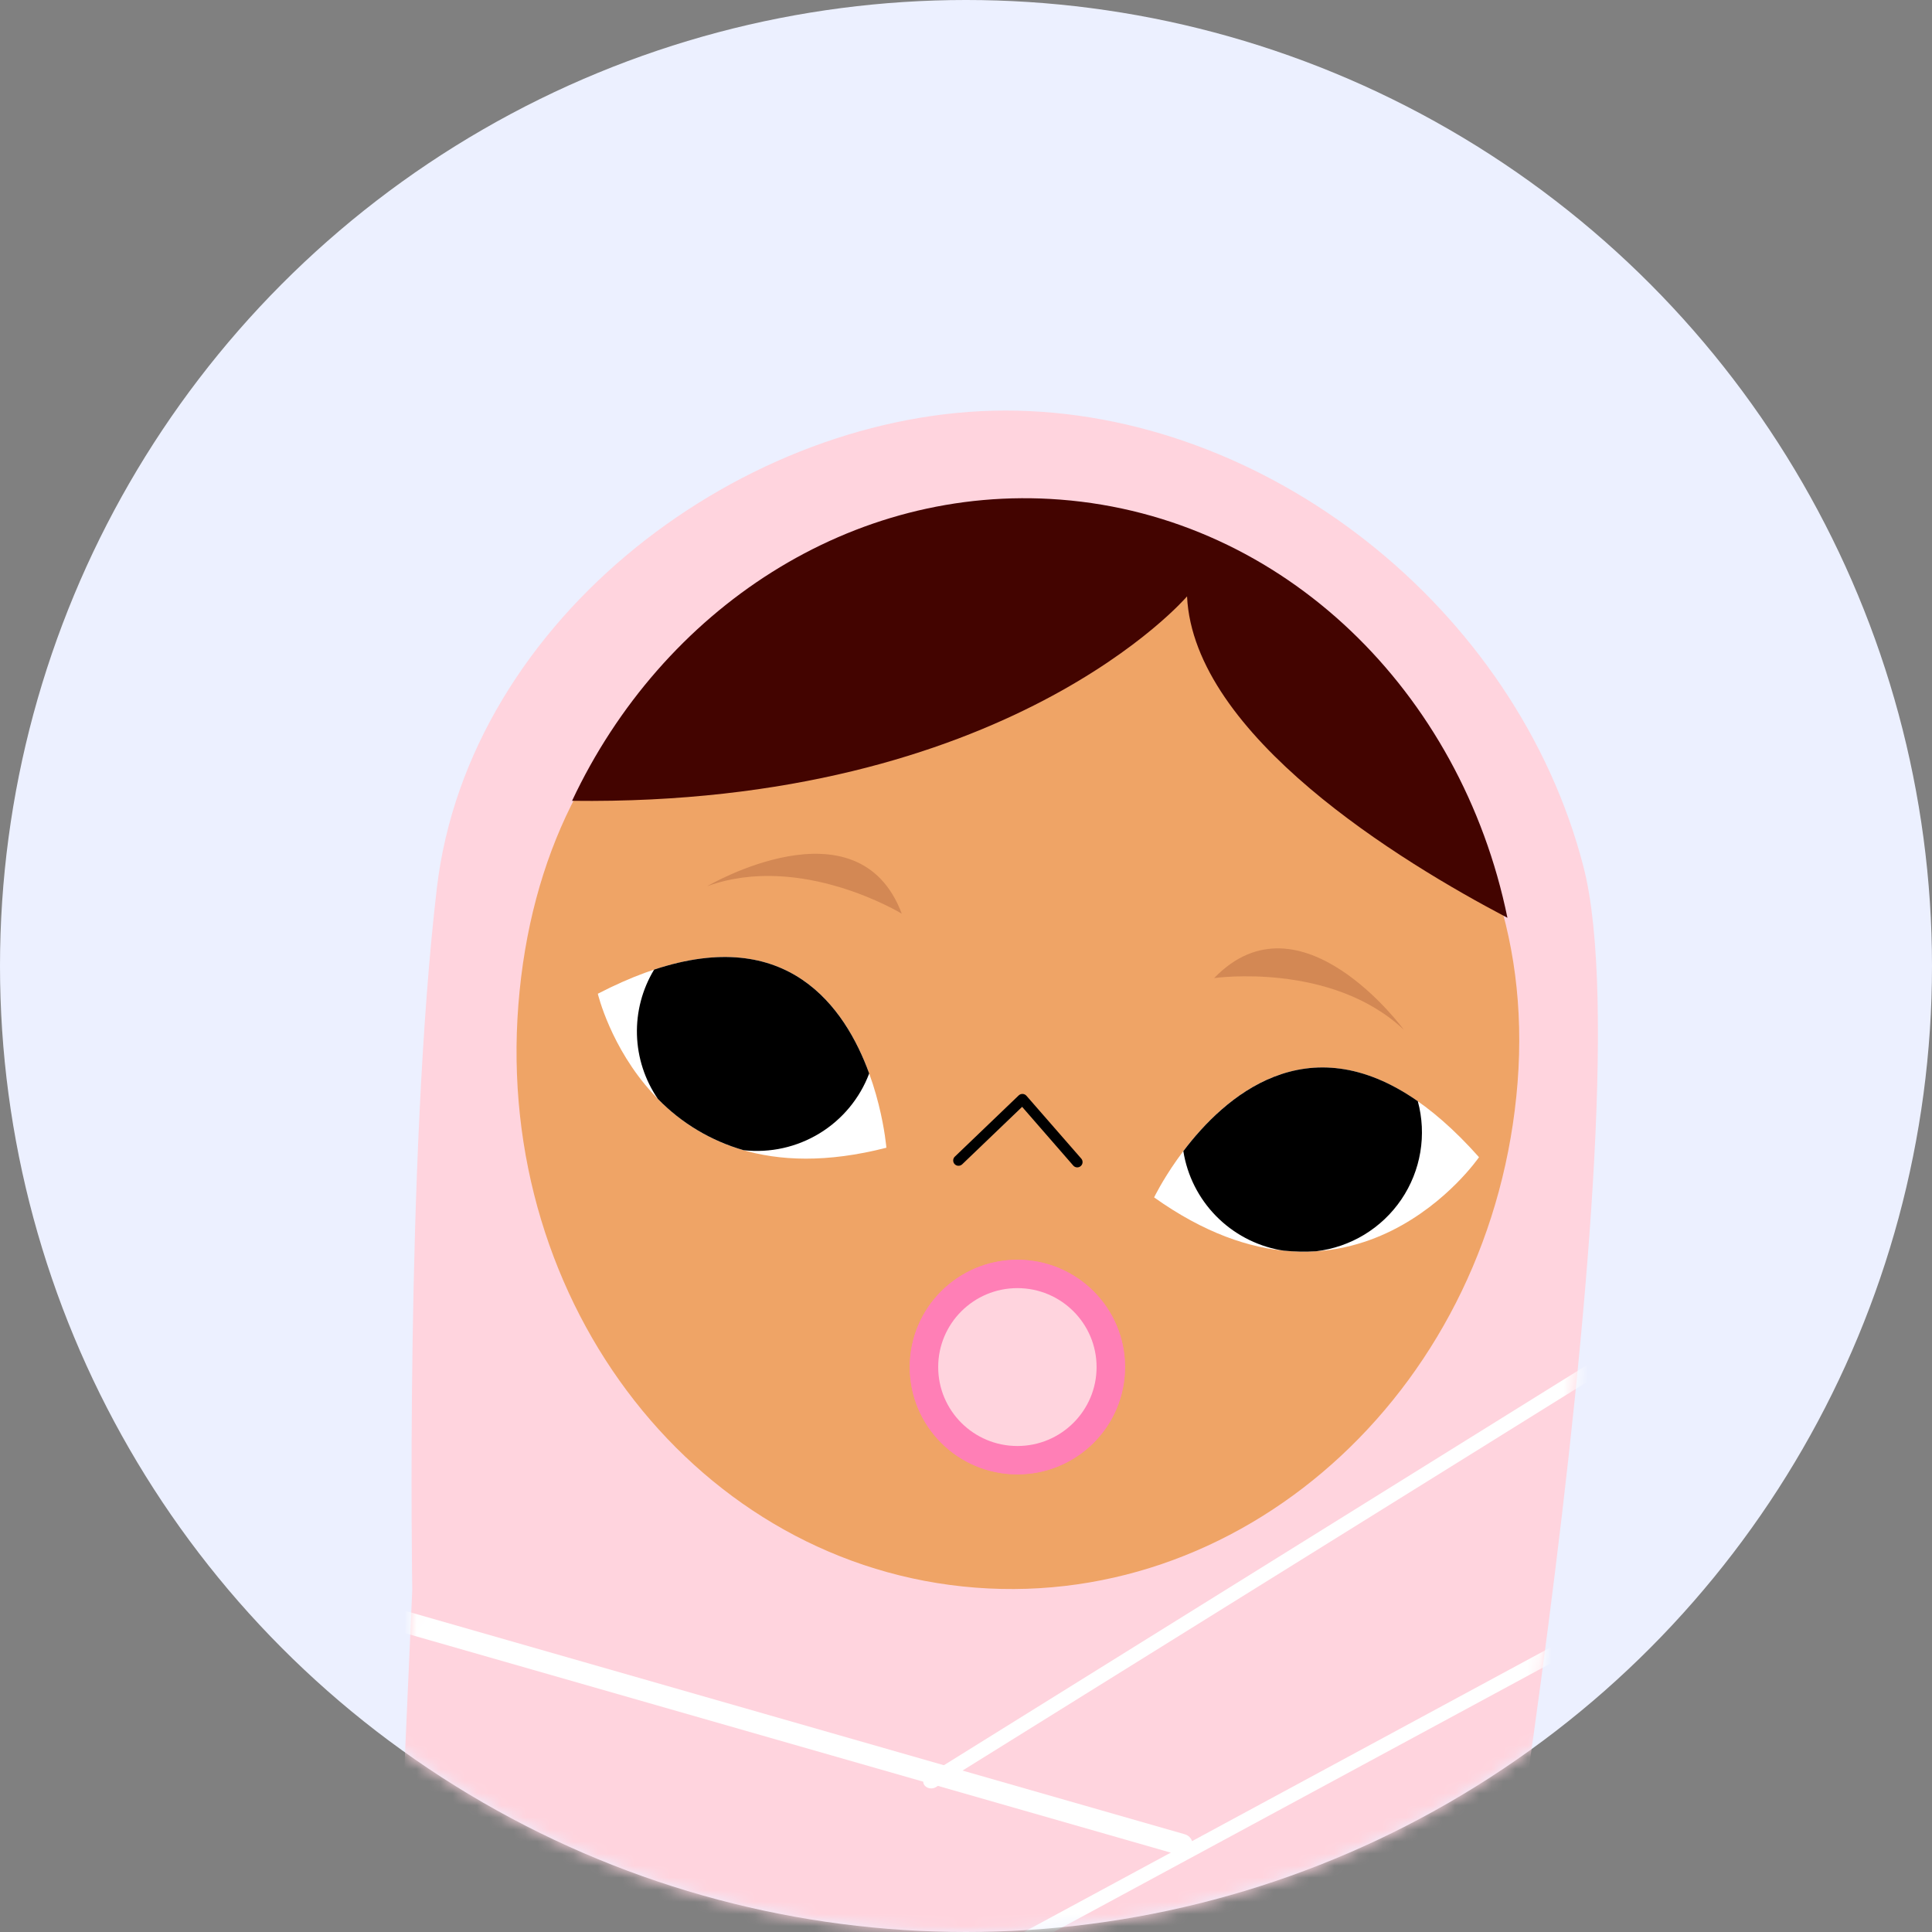
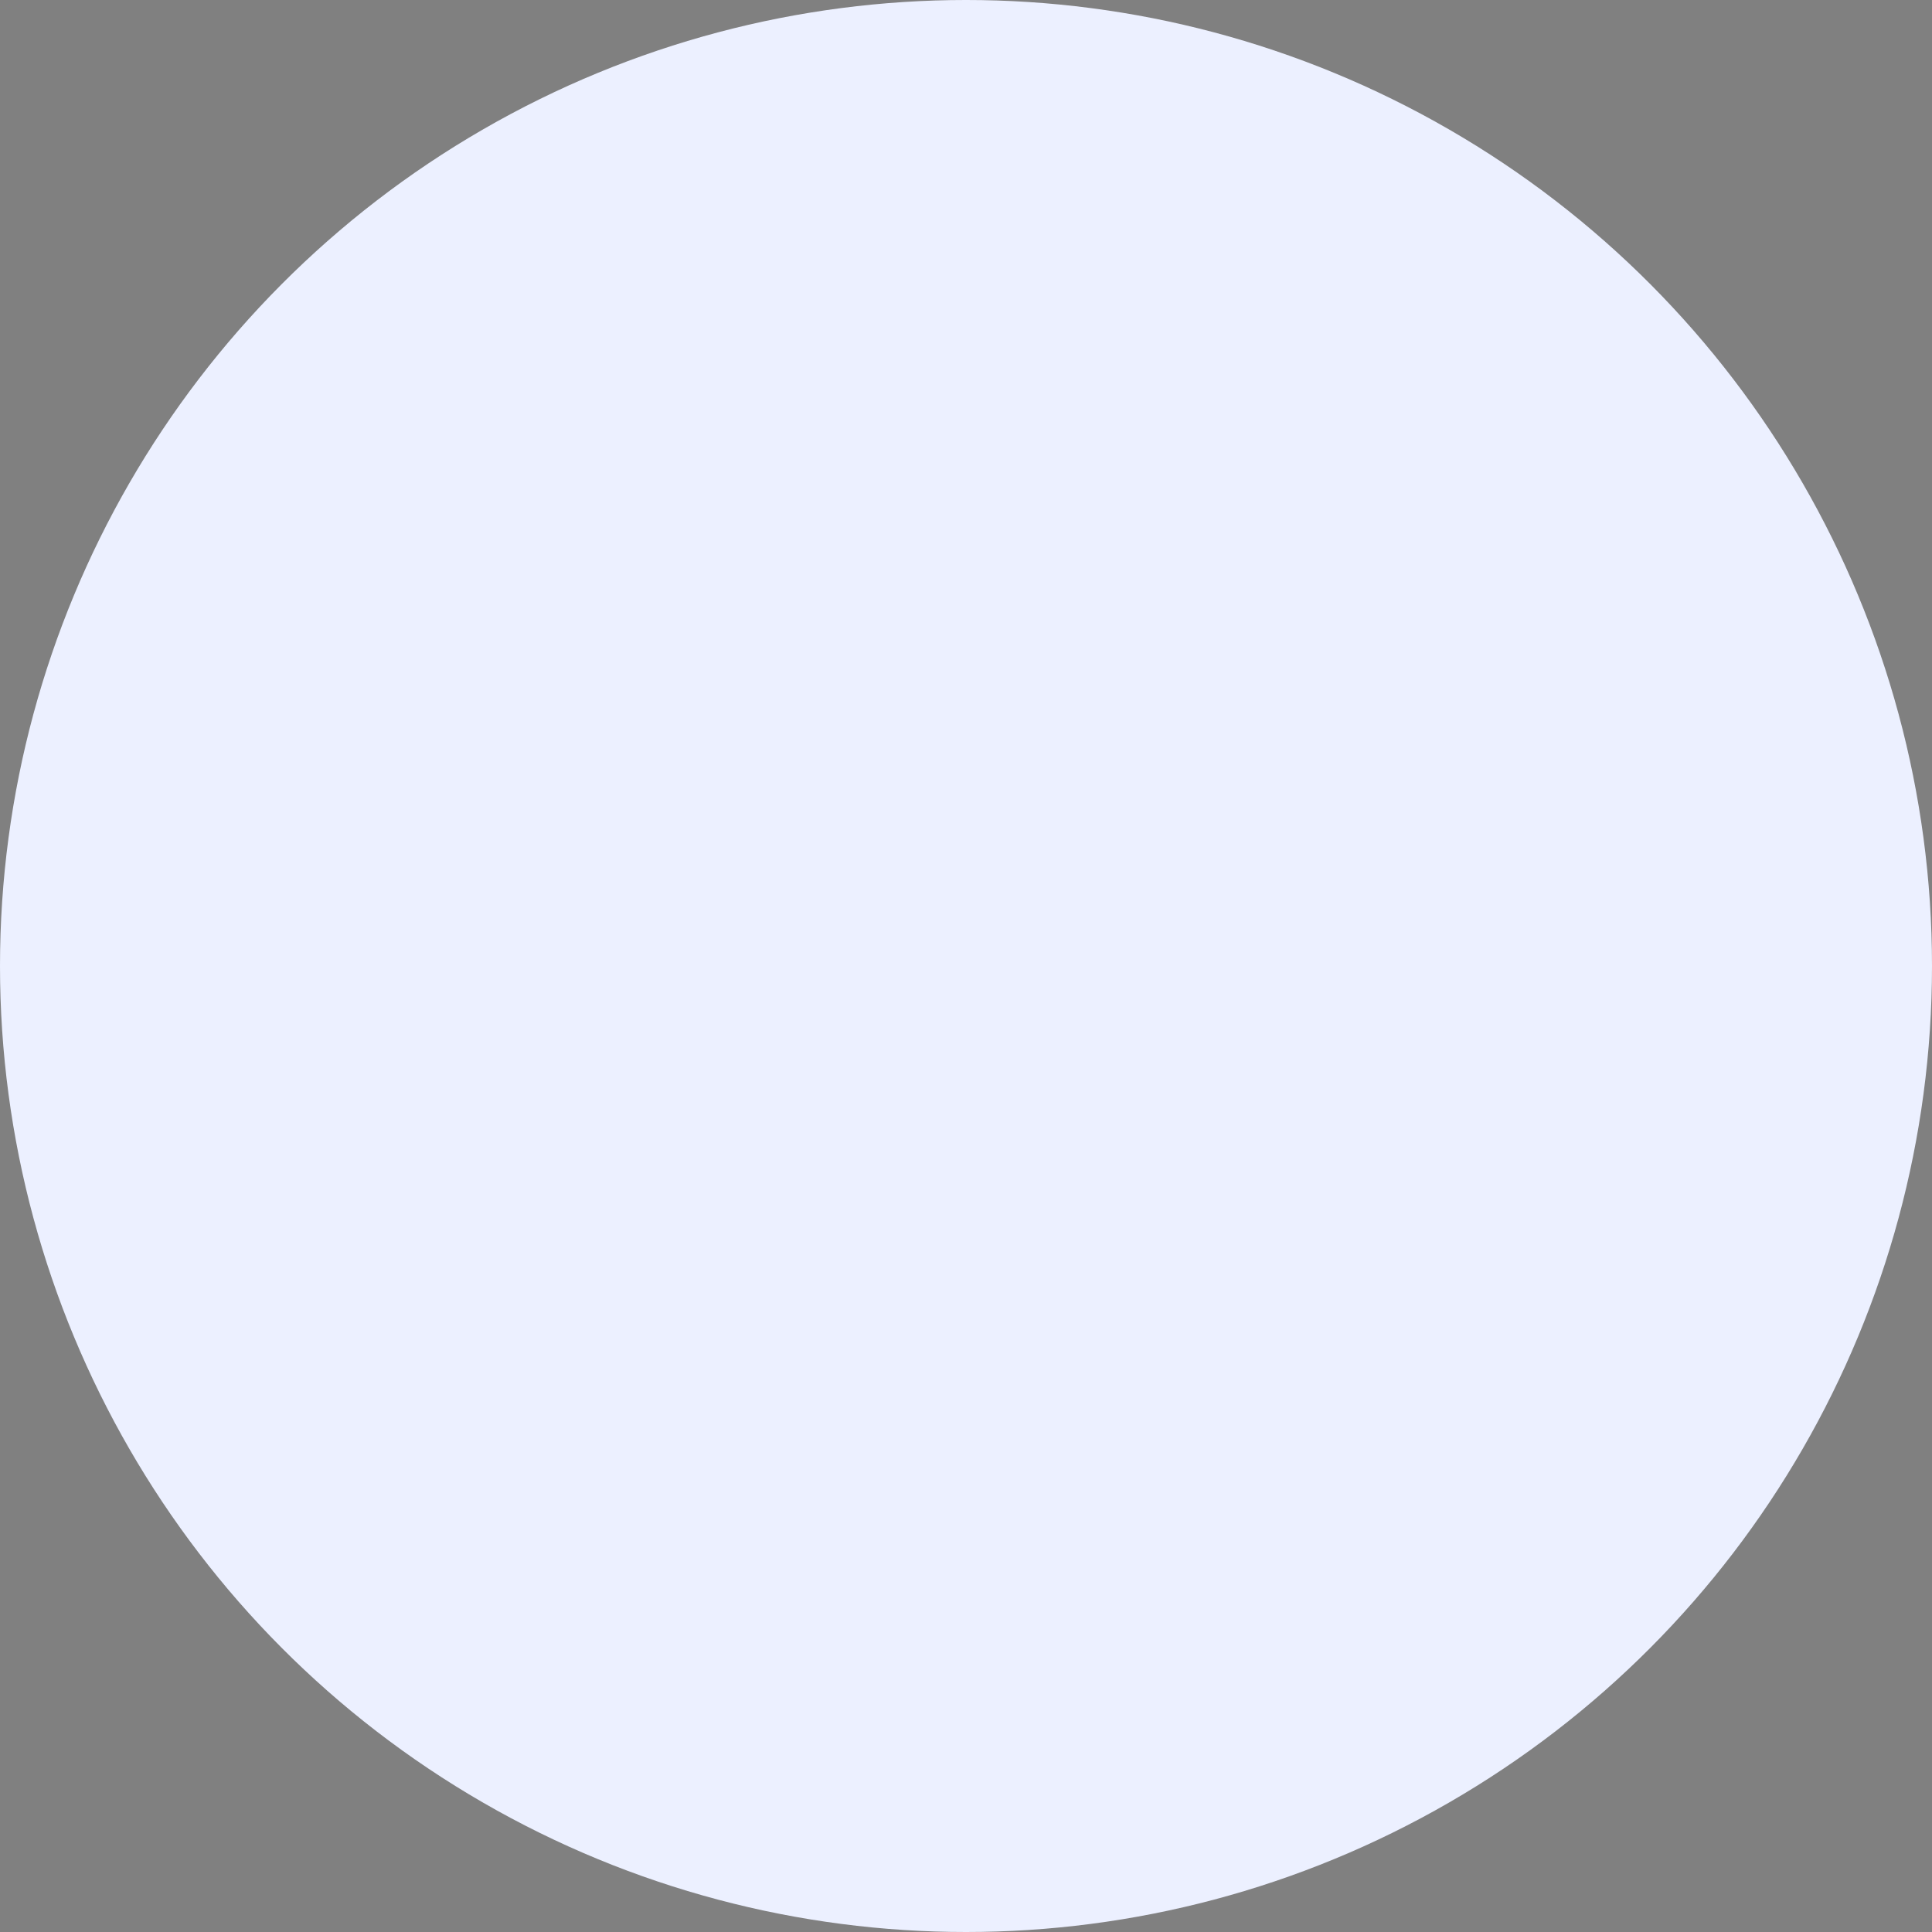
<svg xmlns="http://www.w3.org/2000/svg" width="160" height="160" fill="none">
  <rect width="100%" height="100%" fill="#808080" stroke="none" />
  <circle cx="80" cy="80" r="80" fill="#ECF0FF" />
  <g clip-path="url(#clip0_3907_176450)">
    <mask id="mask0_3907_176450" style="mask-type:alpha" maskUnits="userSpaceOnUse" x="0" y="0" width="160" height="160">
-       <circle cx="80" cy="80" r="80" fill="#FFD557" />
-     </mask>
+       </mask>
    <g mask="url(#mask0_3907_176450)">
-       <path d="M131.142 71.8C125.601 50.302 104.791 34 83.279 34C61.767 34 38.816 51.08 36.177 73.56C33.539 96.041 34.142 131.647 34.142 131.647L32.292 173.554L54.379 179.924L121.118 181.513C121.118 181.513 136.682 93.299 131.142 71.8Z" fill="#FFD4DE" />
      <mask id="mask1_3907_176450" style="mask-type:alpha" maskUnits="userSpaceOnUse" x="32" y="34" width="101" height="148">
        <path d="M131.142 71.8C125.601 50.302 104.791 34 83.279 34C61.767 34 38.816 51.08 36.177 73.56C33.539 96.041 34.142 131.647 34.142 131.647L32.292 173.554L54.379 179.924L121.118 181.513C121.118 181.513 136.682 93.299 131.142 71.8Z" fill="#FFD4DE" />
      </mask>
      <g mask="url(#mask1_3907_176450)">
        <path d="M77.119 148.108C77.018 148.11 76.918 148.091 76.826 148.051C76.733 148.011 76.65 147.952 76.583 147.877C76.532 147.819 76.495 147.75 76.474 147.676C76.454 147.601 76.45 147.523 76.464 147.447C76.478 147.371 76.509 147.299 76.554 147.236C76.6 147.174 76.659 147.123 76.727 147.086L147.944 102.768C148.09 102.68 148.261 102.644 148.43 102.667C148.599 102.689 148.755 102.769 148.872 102.892C148.923 102.951 148.96 103.02 148.98 103.094C149 103.169 149.004 103.247 148.99 103.322C148.976 103.398 148.945 103.47 148.9 103.533C148.854 103.595 148.796 103.647 148.728 103.684L77.509 148.001C77.391 148.072 77.257 148.109 77.119 148.108Z" fill="white" />
        <path d="M65.061 172.869C64.995 172.868 64.928 172.859 64.863 172.842L12.617 158.005C12.18 157.878 11.914 157.375 12.025 156.886C12.136 156.396 12.582 156.094 13.014 156.215L65.26 171.05C65.697 171.174 65.961 171.675 65.852 172.17C65.82 172.359 65.724 172.531 65.581 172.659C65.437 172.786 65.254 172.86 65.061 172.869Z" fill="white" />
-         <path d="M97.864 153.649C97.778 153.648 97.692 153.637 97.608 153.613L15.283 130.016C15.169 129.985 15.062 129.932 14.97 129.859C14.877 129.787 14.799 129.697 14.742 129.594C14.684 129.491 14.648 129.378 14.635 129.261C14.622 129.144 14.632 129.026 14.665 128.913C14.737 128.686 14.895 128.496 15.105 128.383C15.316 128.271 15.563 128.245 15.792 128.312L98.12 151.907C98.233 151.938 98.339 151.992 98.432 152.065C98.524 152.137 98.601 152.228 98.659 152.33C98.716 152.433 98.752 152.546 98.765 152.662C98.778 152.779 98.768 152.897 98.735 153.01C98.678 153.196 98.562 153.358 98.406 153.473C98.249 153.588 98.059 153.65 97.864 153.649Z" fill="white" />
        <path d="M27.86 192C27.753 192.002 27.647 191.979 27.551 191.934C27.454 191.889 27.369 191.822 27.303 191.739C27.257 191.677 27.226 191.605 27.211 191.529C27.196 191.453 27.199 191.374 27.219 191.3C27.238 191.225 27.274 191.155 27.325 191.096C27.375 191.037 27.437 190.99 27.508 190.958L144.606 127.678C144.754 127.595 144.927 127.567 145.094 127.597C145.261 127.628 145.413 127.716 145.522 127.846C145.568 127.908 145.599 127.979 145.614 128.055C145.629 128.131 145.626 128.209 145.606 128.284C145.587 128.359 145.55 128.428 145.5 128.487C145.45 128.546 145.388 128.593 145.317 128.625L28.213 191.907C28.105 191.967 27.983 191.999 27.86 192Z" fill="white" />
      </g>
      <path d="M125.68 89.643C123.728 114.524 103.629 133.255 80.78 131.481C57.931 129.708 40.985 108.1 42.929 83.219C44.873 58.338 63.257 44.728 86.106 46.498C108.955 48.269 127.616 64.761 125.68 89.643Z" fill="#EFA466" />
      <path d="M79.344 96.544C79.236 96.536 79.135 96.488 79.061 96.41C78.981 96.326 78.936 96.214 78.939 96.097C78.941 95.981 78.989 95.87 79.073 95.79L84.365 90.716C84.409 90.675 84.46 90.643 84.515 90.622C84.571 90.602 84.63 90.593 84.69 90.595C84.749 90.598 84.808 90.612 84.862 90.638C84.915 90.663 84.963 90.7 85.003 90.744L89.553 95.959C89.626 96.047 89.662 96.16 89.652 96.274C89.643 96.388 89.589 96.494 89.502 96.569C89.416 96.644 89.303 96.683 89.189 96.677C89.074 96.67 88.967 96.62 88.889 96.535L84.648 91.664L79.69 96.418C79.645 96.462 79.59 96.496 79.531 96.518C79.471 96.54 79.407 96.549 79.344 96.544Z" fill="black" />
-       <path d="M87.82 41.376C70.544 40.035 54.849 50.428 47.376 66.32C83.491 66.78 98.306 49.39 98.306 49.39C98.856 60.918 116.001 71.371 124.84 76.009C121.002 57.309 106.355 42.817 87.82 41.376Z" fill="#430400" />
+       <path d="M87.82 41.376C70.544 40.035 54.849 50.428 47.376 66.32C83.491 66.78 98.306 49.39 98.306 49.39C98.856 60.918 116.001 71.371 124.84 76.009C121.002 57.309 106.355 42.817 87.82 41.376" fill="#430400" />
      <path d="M95.579 99.164C95.579 99.164 106.067 77.347 122.485 95.833C122.485 95.833 112.148 110.95 95.579 99.164Z" fill="white" />
      <path d="M100.549 81.001C100.549 81.001 110.239 79.622 116.254 85.276C116.263 85.276 107.705 73.591 100.549 81.001Z" fill="#D38854" />
      <path d="M73.406 95.05C73.406 95.05 71.494 70.932 49.509 82.297C49.509 82.297 53.705 100.108 73.406 95.05Z" fill="white" />
      <path d="M74.682 75.669C74.682 75.669 66.338 70.572 58.565 73.393C58.565 73.393 71.063 66.037 74.682 75.669Z" fill="#D38854" />
      <path d="M97.999 95.332C98.32 97.355 99.263 99.228 100.697 100.695C102.13 102.162 103.985 103.151 106.005 103.524C106.109 103.542 106.212 103.557 106.316 103.573C107.205 103.664 108.1 103.681 108.992 103.625C110.409 103.456 111.773 102.986 112.992 102.245C114.211 101.504 115.255 100.511 116.055 99.332C116.854 98.153 117.389 96.816 117.624 95.413C117.859 94.009 117.789 92.572 117.417 91.198C108.21 84.765 101.394 90.836 97.999 95.332Z" fill="black" />
      <path d="M61.585 95.255C63.781 95.498 65.995 95.006 67.877 93.855C69.76 92.704 71.205 90.961 71.983 88.9C69.965 83.368 65.211 76.631 54.171 80.299C53.188 81.925 52.695 83.799 52.75 85.697C52.805 87.594 53.405 89.436 54.48 91.004C56.435 93.015 58.885 94.481 61.585 95.255Z" fill="black" />
      <path d="M84.256 122.099C89.178 122.099 93.169 118.121 93.169 113.215C93.169 108.308 89.178 104.33 84.256 104.33C79.334 104.33 75.343 108.308 75.343 113.215C75.343 118.121 79.334 122.099 84.256 122.099Z" fill="#FF7FB6" />
      <path d="M84.256 122.099C89.178 122.099 93.169 118.121 93.169 113.215C93.169 108.308 89.178 104.33 84.256 104.33C79.334 104.33 75.343 108.308 75.343 113.215C75.343 118.121 79.334 122.099 84.256 122.099Z" fill="#FF7FB6" />
      <path d="M84.256 119.752C87.878 119.752 90.814 116.825 90.814 113.215C90.814 109.604 87.878 106.677 84.256 106.677C80.634 106.677 77.697 109.604 77.697 113.215C77.697 116.825 80.634 119.752 84.256 119.752Z" fill="#FFD4DE" />
    </g>
  </g>
  <defs>
    <clipPath id="clip0_3907_176450">
      <rect width="160" height="160" fill="white" />
    </clipPath>
  </defs>
</svg>